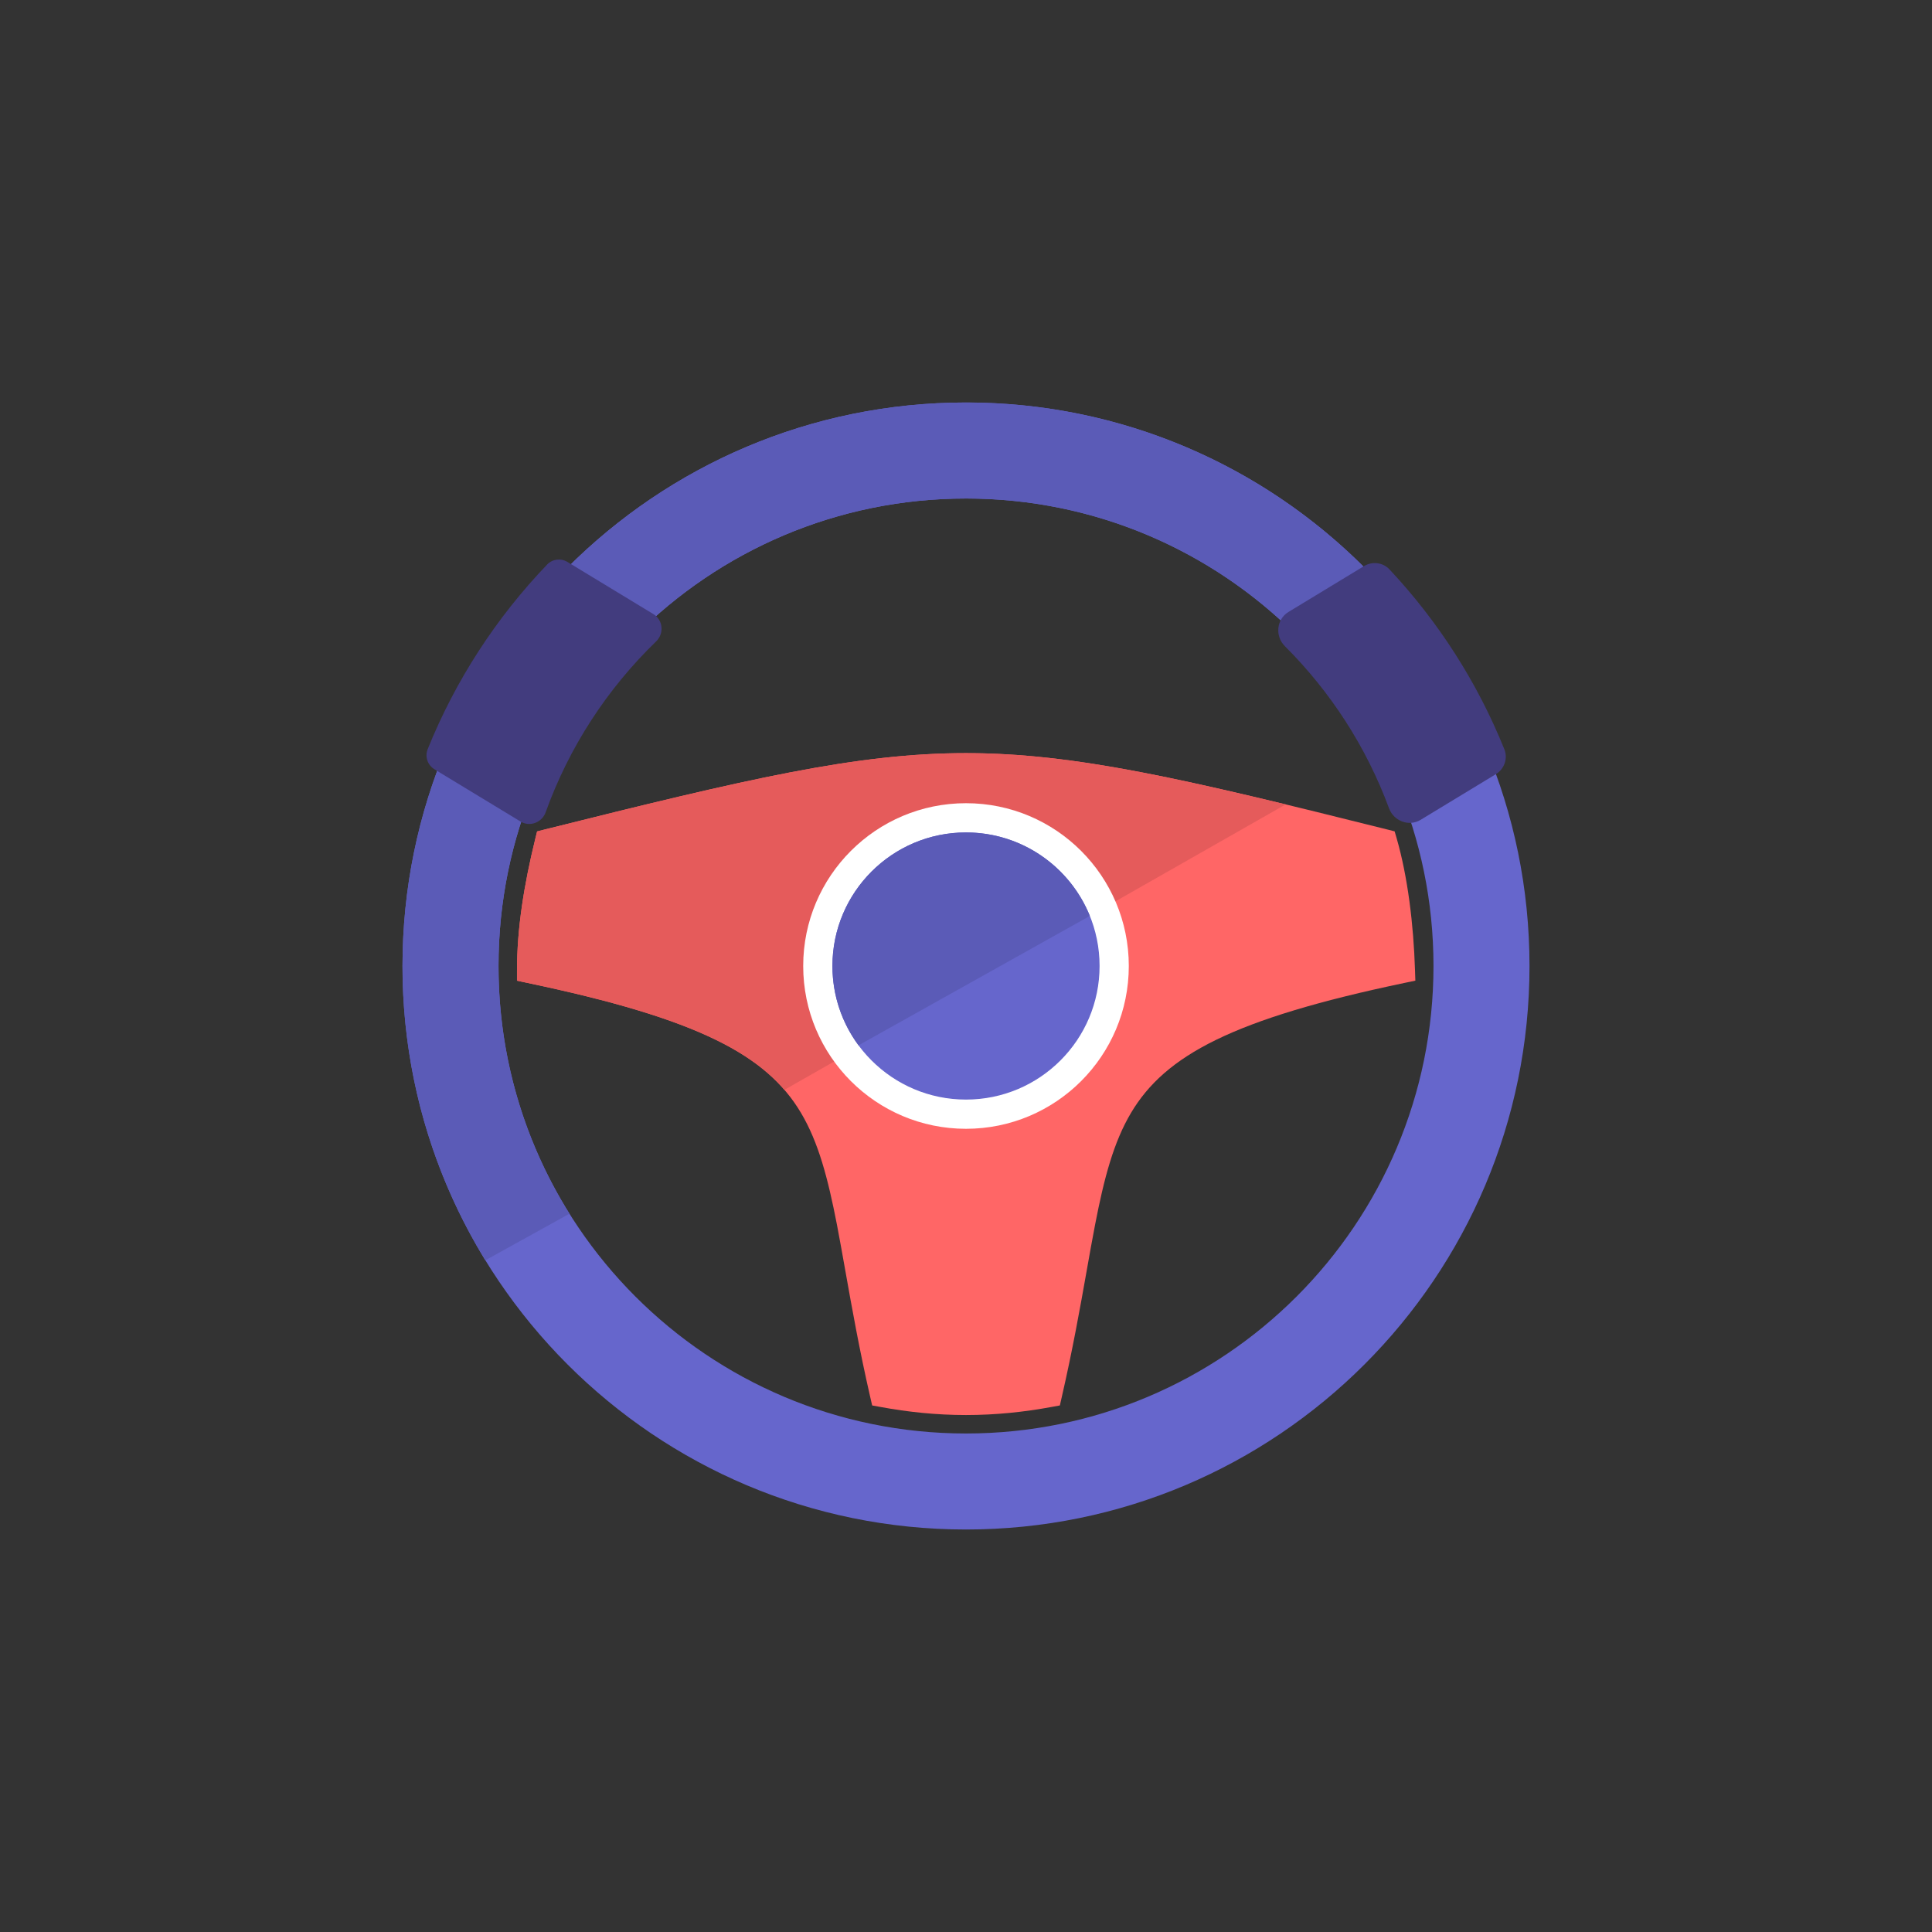
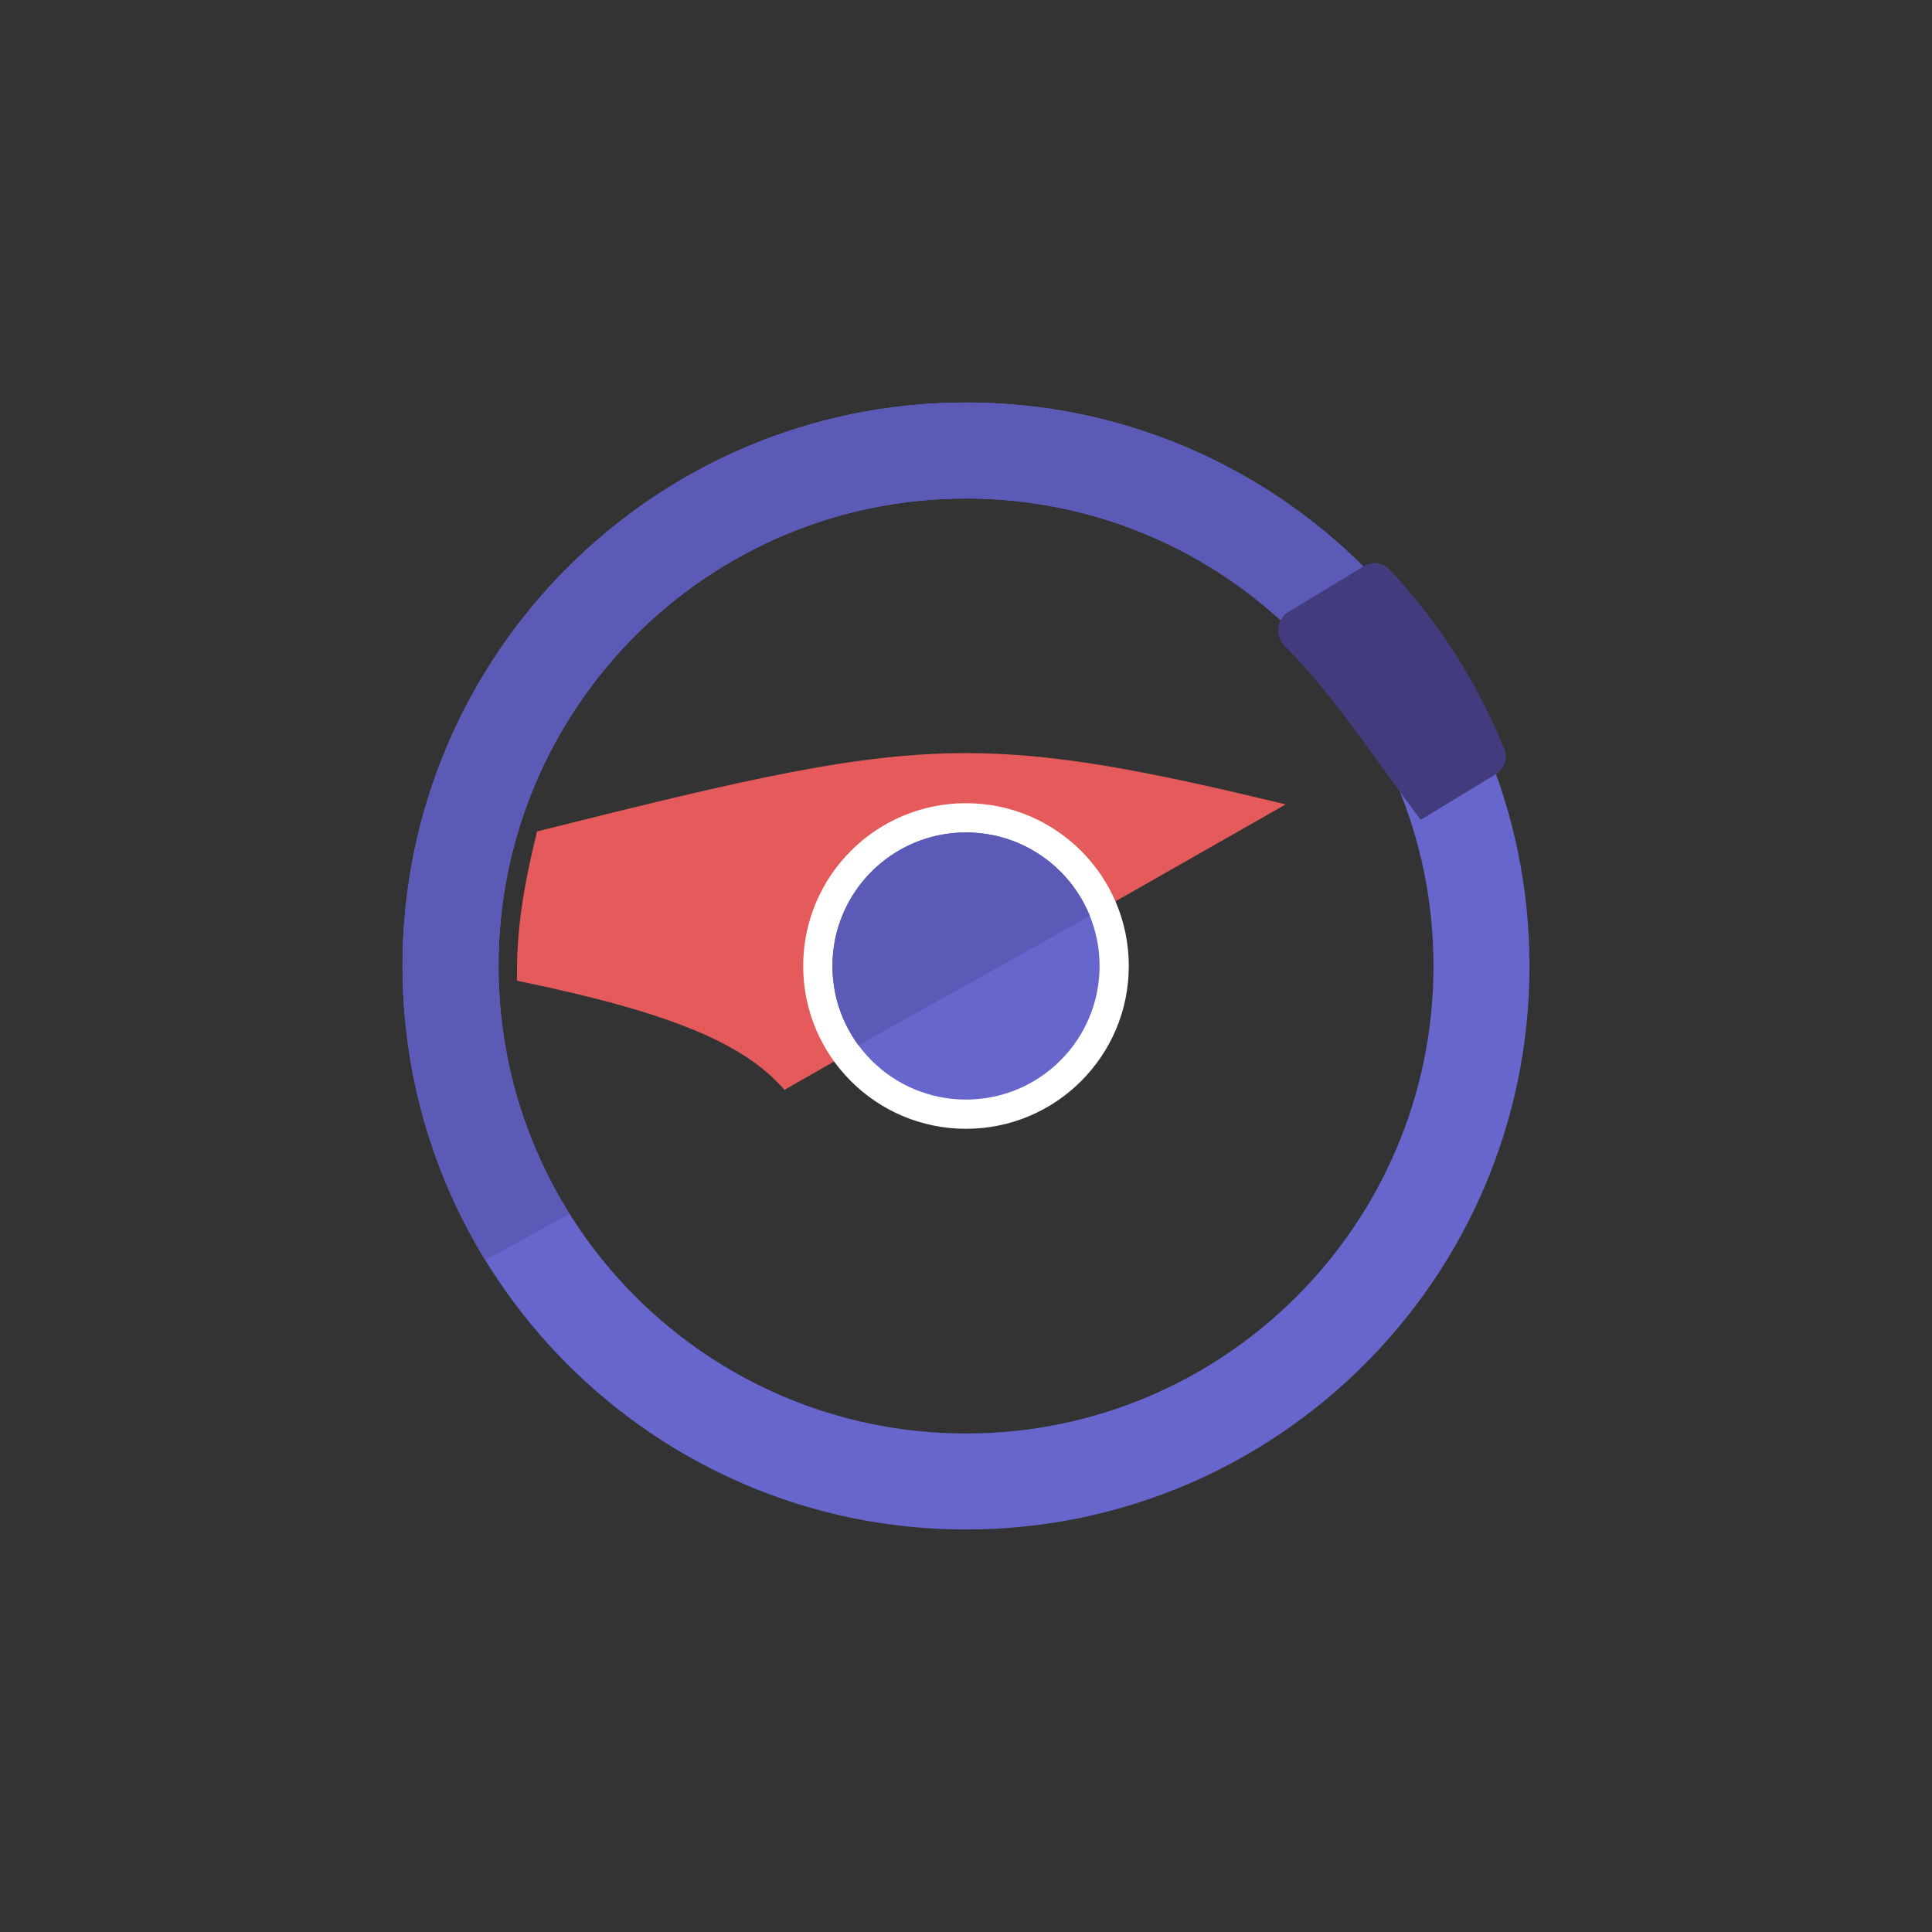
<svg xmlns="http://www.w3.org/2000/svg" width="72" height="72" viewBox="0 0 72 72" fill="none">
  <rect x="0" y="0" width="72" height="72" fill="#333333" stroke="none" />
-   <path fill-rule="evenodd" clip-rule="evenodd" d="M20.289 30.916L20.016 30.985L19.949 31.258C19.525 32.986 19.267 34.608 19.267 36.169V36.548L19.638 36.626C26.072 37.973 28.577 39.332 29.85 41.473C30.499 42.564 30.852 43.897 31.191 45.644C31.294 46.18 31.396 46.756 31.506 47.372C31.749 48.739 32.027 50.304 32.434 52.078L32.503 52.377L32.805 52.432C33.843 52.624 34.902 52.734 36 52.734C37.099 52.734 38.158 52.624 39.196 52.432L39.498 52.377L39.566 52.078C39.974 50.304 40.252 48.739 40.495 47.372L40.495 47.372C40.604 46.756 40.706 46.18 40.81 45.644C41.148 43.897 41.502 42.564 42.15 41.473C43.424 39.332 45.928 37.973 52.363 36.626L52.746 36.546L52.733 36.154C52.679 34.451 52.463 32.676 52.049 31.24L51.974 30.982L51.714 30.916C44.191 29.036 40.078 28.067 36 28.067C31.922 28.067 27.809 29.036 20.289 30.916ZM36 29.978C39.316 29.978 42.023 32.685 42.023 36C42.023 39.316 39.316 42.022 36 42.022C32.685 42.022 29.978 39.316 29.978 36C29.978 32.685 32.685 29.978 36 29.978Z" fill="#FF6666" />
  <path fill-rule="evenodd" clip-rule="evenodd" d="M20.289 30.916L20.016 30.985L19.949 31.258C19.525 32.986 19.267 34.608 19.267 36.169V36.548L19.638 36.626C25.169 37.784 27.796 38.95 29.233 40.615L31.13 39.535L41.528 33.614L47.914 29.978C42.691 28.714 39.334 28.067 36 28.067C31.922 28.067 27.809 29.036 20.289 30.916ZM36 29.978C38.469 29.978 40.601 31.479 41.528 33.614C41.846 34.347 42.023 35.154 42.023 36C42.023 39.316 39.316 42.022 36 42.022C34.003 42.022 32.227 41.041 31.13 39.535C30.406 38.541 29.978 37.319 29.978 36C29.978 32.685 32.685 29.978 36 29.978Z" fill="#E55B5B" />
  <circle cx="36" cy="36" r="6.067" fill="white" />
  <circle cx="36" cy="36" r="4.978" fill="#6666CC" />
  <path d="M31.994 38.956C31.383 38.129 31.022 37.107 31.022 36C31.022 33.251 33.251 31.023 36 31.023C38.089 31.023 39.877 32.309 40.616 34.134L31.994 38.956Z" fill="#5B5BB7" />
  <path fill-rule="evenodd" clip-rule="evenodd" d="M36 53.422C45.622 53.422 53.422 45.622 53.422 36C53.422 26.378 45.622 18.578 36 18.578C26.378 18.578 18.578 26.378 18.578 36C18.578 45.622 26.378 53.422 36 53.422ZM36 57C47.598 57 57 47.598 57 36C57 24.402 47.598 15 36 15C24.402 15 15 24.402 15 36C15 47.598 24.402 57 36 57Z" fill="#6666CC" />
  <path d="M36 18.578C26.378 18.578 18.578 26.378 18.578 36C18.578 39.391 19.547 42.555 21.222 45.232L18.087 46.967C16.129 43.775 15 40.019 15 36C15 24.402 24.402 15 36 15C44.027 15 51.002 19.504 54.536 26.122L51.435 27.911C48.521 22.362 42.702 18.578 36 18.578Z" fill="#5B5BB7" />
-   <path d="M50.833 21.097C51.141 20.911 51.537 20.958 51.783 21.221C53.595 23.155 55.055 25.422 56.062 27.921C56.202 28.266 56.063 28.659 55.745 28.852L52.942 30.553C52.508 30.817 51.941 30.599 51.765 30.123C50.917 27.83 49.581 25.774 47.883 24.081C47.511 23.71 47.566 23.08 48.016 22.807L50.833 21.097Z" fill="#423C7E" />
-   <path d="M16.192 28.67C15.936 28.515 15.826 28.199 15.938 27.921C16.977 25.343 18.499 23.012 20.391 21.038C20.589 20.831 20.905 20.794 21.149 20.943L24.352 22.887C24.712 23.105 24.756 23.611 24.453 23.903C22.632 25.665 21.209 27.838 20.335 30.272C20.198 30.654 19.746 30.827 19.399 30.616L16.192 28.67Z" fill="#423C7E" />
+   <path d="M50.833 21.097C51.141 20.911 51.537 20.958 51.783 21.221C53.595 23.155 55.055 25.422 56.062 27.921C56.202 28.266 56.063 28.659 55.745 28.852L52.942 30.553C50.917 27.83 49.581 25.774 47.883 24.081C47.511 23.71 47.566 23.08 48.016 22.807L50.833 21.097Z" fill="#423C7E" />
</svg>